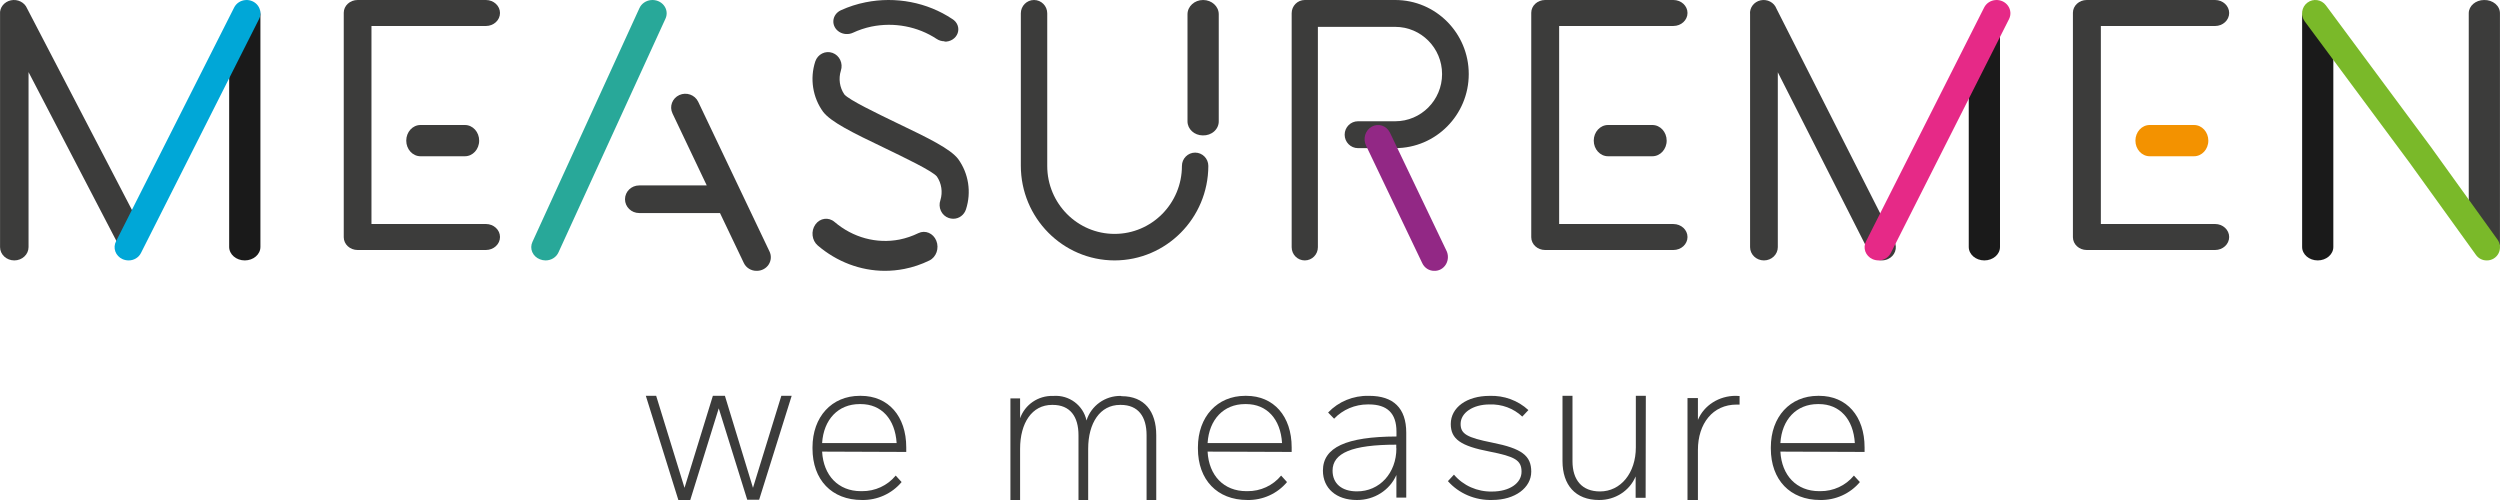
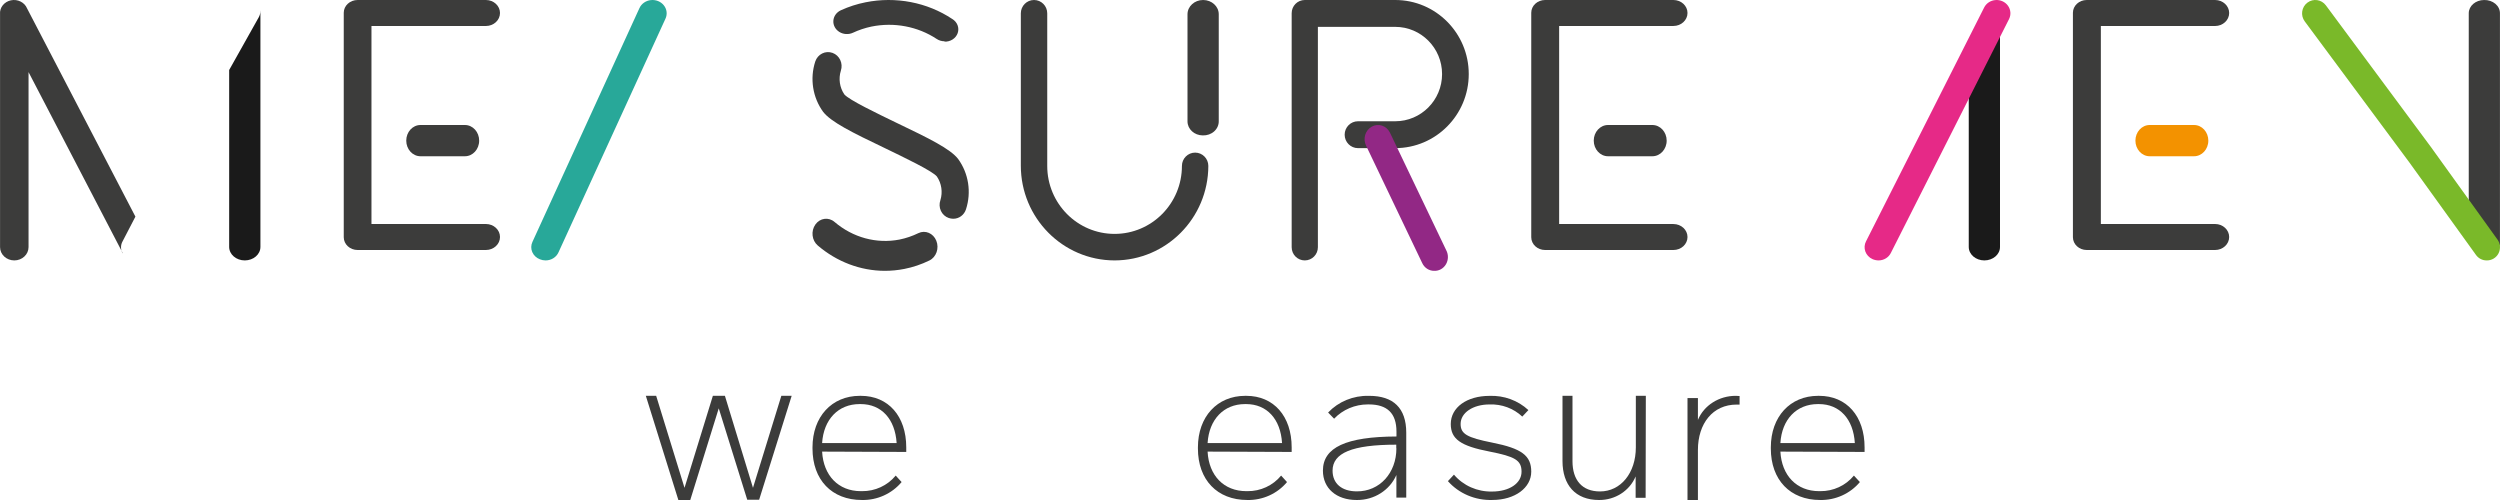
<svg xmlns="http://www.w3.org/2000/svg" width="240px" height="48px" viewBox="0 0 240 48" version="1.1">
  <title>Logo_MM2</title>
  <desc>Created with Sketch.</desc>
  <g id="/-Templates" stroke="none" stroke-width="1" fill="none" fill-rule="evenodd">
    <g id="Template/Case-Copy" transform="translate(-750, -905)" fill-rule="nonzero">
      <g id="Logo_MM2" transform="translate(750, 905)">
        <path d="M90.701,3.963 C90.422,3.969 90.147,3.89 89.921,3.738 C88.106,2.539 85.827,2.108 83.65,2.553 C83.036,2.683 82.44,2.882 81.878,3.145 C81.461,3.336 80.965,3.306 80.579,3.067 C80.192,2.827 79.972,2.415 80.003,1.986 C80.033,1.556 80.309,1.174 80.726,0.984 C81.478,0.64 82.273,0.383 83.094,0.22 C85.986,-0.361 89.008,0.22 91.412,1.819 C91.9,2.109 92.117,2.668 91.938,3.18 C91.759,3.692 91.23,4.028 90.65,3.998 L90.701,3.963 Z" id="Path" fill="#3C3C3B" />
        <path d="M84.93,26 C82.602,25.991 80.342,25.136 78.504,23.567 C77.934,23.08 77.832,22.178 78.276,21.553 C78.72,20.928 79.541,20.816 80.111,21.303 C81.881,22.811 84.15,23.426 86.356,22.996 C86.978,22.869 87.584,22.664 88.162,22.382 C88.822,22.061 89.595,22.387 89.887,23.112 C90.18,23.836 89.882,24.684 89.222,25.006 C88.454,25.381 87.647,25.654 86.819,25.817 C86.196,25.939 85.563,26.001 84.93,26 L84.93,26 Z" id="Path" fill="#3C3C3B" />
        <path d="M91.507,21 C91.362,20.998 91.217,20.974 91.079,20.927 C90.749,20.815 90.478,20.569 90.327,20.245 C90.177,19.922 90.159,19.55 90.279,19.213 C90.515,18.443 90.39,17.603 89.94,16.943 C89.492,16.4 86.741,15.089 84.95,14.222 C81.751,12.694 79.768,11.701 79.019,10.734 C78.014,9.351 77.732,7.544 78.265,5.903 C78.501,5.201 79.243,4.831 79.921,5.076 C80.6,5.32 80.958,6.088 80.721,6.79 C80.483,7.559 80.606,8.399 81.054,9.06 C81.502,9.596 84.253,10.913 86.044,11.78 C89.242,13.309 91.232,14.295 91.981,15.262 C92.986,16.645 93.268,18.452 92.735,20.093 C92.56,20.64 92.064,21.006 91.507,21 Z" id="Path" fill="#3C3C3B" />
        <path d="M238.476,0.001 C237.661,0.001 237,0.569 237,1.27 L237,19.939 L239.715,23.15 C239.924,23.395 240.023,23.697 239.995,24 C239.995,24 239.995,23.943 239.995,23.911 L239.995,1.289 C240.002,0.942 239.843,0.608 239.556,0.365 C239.269,0.122 238.878,-0.01 238.476,0.001 Z" id="Path" fill="#3C3C3B" />
        <path d="M46.646,24 L34.331,24 C33.596,24 33,23.451 33,22.774 L33,1.226 C33,0.549 33.596,1.36154076e-16 34.331,0 L46.646,0 C47.394,-6.80770378e-17 48,0.559 48,1.248 C48,1.937 47.394,2.496 46.646,2.496 L35.661,2.496 L35.661,21.504 L46.646,21.504 C47.394,21.504 48,22.063 48,22.752 C48,23.441 47.394,24 46.646,24 L46.646,24 Z" id="Path" fill="#3C3C3B" />
        <path d="M44.634,15 L40.366,15 C39.611,15 39,14.328 39,13.5 C39,12.672 39.611,12 40.366,12 L44.634,12 C45.389,12 46,12.672 46,13.5 C46,14.328 45.389,15 44.634,15 Z" id="Path" fill="#3C3C3B" />
        <path d="M160.648,24 L148.329,24 C147.595,24 147,23.451 147,22.775 L147,1.225 C147,0.549 147.595,1.36015072e-16 148.329,0 L160.648,0 C161.395,-6.8007536e-17 162,0.558 162,1.247 C162,1.935 161.395,2.493 160.648,2.493 L149.678,2.493 L149.678,21.507 L160.648,21.507 C161.395,21.507 162,22.065 162,22.753 C162,23.442 161.395,24 160.648,24 Z" id="Path" fill="#3C3C3B" />
        <path d="M158.642,15 L154.371,15 C153.614,15 153,14.328 153,13.5 C153,12.672 153.614,12 154.371,12 L158.629,12 C159.386,12 160,12.672 160,13.5 C160,14.328 159.386,15 158.629,15 L158.642,15 Z" id="Path" fill="#3C3C3B" />
        <path d="M212.649,24 L200.328,24 C199.594,24 199,23.451 199,22.774 L199,1.226 C199,0.549 199.594,1.36154076e-16 200.328,0 L212.649,0 C213.395,-6.80770378e-17 214,0.559 214,1.248 C214,1.937 213.395,2.496 212.649,2.496 L201.682,2.496 L201.682,21.504 L212.649,21.504 C213.395,21.504 214,22.063 214,22.752 C214,23.441 213.395,24 212.649,24 L212.649,24 Z" id="Path" fill="#3C3C3B" />
        <path d="M210.629,15 L206.371,15 C205.614,15 205,14.328 205,13.5 C205,12.672 205.614,12 206.371,12 L210.629,12 C211.386,12 212,12.672 212,13.5 C212,14.328 211.386,15 210.629,15 Z" id="Path" fill="#F39200" />
        <path d="M52.367,25 C52.183,24.998 52.001,24.962 51.832,24.893 C51.496,24.765 51.231,24.513 51.096,24.197 C50.961,23.881 50.969,23.527 51.117,23.216 L61.389,0.773 C61.582,0.354 61.998,0.062 62.48,0.009 C62.963,-0.045 63.44,0.148 63.73,0.514 C64.021,0.881 64.081,1.365 63.889,1.784 L53.617,24.221 C53.409,24.697 52.914,25.005 52.367,25 L52.367,25 Z" id="Path" fill="#28A899" />
-         <path d="M73.867,24.131 L67.025,9.766 C66.708,9.102 65.898,8.815 65.216,9.124 C64.535,9.434 64.24,10.222 64.558,10.886 L67.848,17.801 L61.361,17.801 C60.609,17.801 60,18.395 60,19.127 C60,19.858 60.609,20.452 61.361,20.452 L69.119,20.452 L71.406,25.244 C71.628,25.713 72.113,26.009 72.643,26 C73.107,26.006 73.541,25.779 73.79,25.398 C74.04,25.017 74.069,24.538 73.867,24.131 L73.867,24.131 Z" id="Path" fill="#3C3C3B" />
        <path d="M107,25 C102.03,24.993 98.003,20.927 98,15.911 L98,1.279 C98,0.573 98.567,1.3956292e-16 99.267,0 C99.967,-1.22117555e-16 100.535,0.573 100.535,1.279 L100.535,15.93 C100.535,19.533 103.429,22.454 107,22.454 C110.571,22.454 113.465,19.533 113.465,15.93 C113.465,15.224 114.033,14.651 114.733,14.651 C115.433,14.651 116,15.224 116,15.93 C115.986,20.938 111.963,24.993 107,25 Z" id="Path" fill="#3C3C3B" />
        <path d="M115.474,12.999 C114.66,12.999 114,12.397 114,11.654 L114,1.369 C114,0.613 114.672,1.4936064e-16 115.5,0 C116.328,-1.4936064e-16 117,0.613 117,1.369 L117,11.627 C117.008,11.997 116.849,12.353 116.561,12.613 C116.272,12.872 115.879,13.012 115.474,12.999 Z" id="Path" fill="#3C3C3B" />
        <path d="M133.96,1.2664141e-15 L125.258,1.2664141e-15 C124.563,1.05534508e-15 124,0.567 124,1.267 L124,23.733 C124,24.433 124.563,25 125.258,25 C125.953,25 126.517,24.433 126.517,23.733 L126.517,2.579 L133.941,2.579 C136.425,2.579 138.439,4.608 138.439,7.11 C138.439,9.613 136.425,11.641 133.941,11.641 L130.367,11.641 C129.66,11.641 129.087,12.219 129.087,12.931 C129.087,13.643 129.66,14.221 130.367,14.221 L133.941,14.221 C137.839,14.221 141,11.037 141,7.11 C141,3.183 137.839,2.81425355e-16 133.941,0 L133.96,1.2664141e-15 Z" id="Path" fill="#3C3C3B" />
        <path d="M137.679,25.999 C137.193,26.005 136.747,25.716 136.533,25.256 L131.144,13.982 C130.817,13.316 131.065,12.496 131.698,12.152 C132.331,11.807 133.109,12.069 133.436,12.735 L138.831,24.009 C139.061,24.429 139.056,24.947 138.817,25.362 C138.579,25.776 138.145,26.02 137.685,25.999 L137.679,25.999 Z" id="Path" fill="#922885" />
        <path d="M24.993,1 C25.007,1.219 24.959,1.437 24.853,1.636 L22,6.721 L22,23.706 C22,24.421 22.672,25 23.5,25 C24.328,25 25,24.421 25,23.706 L25,1.095 C25,1.095 24.993,1.044 24.993,1 Z" id="Path" fill="#1A1A1A" />
        <path d="M13,20.797 L2.599,0.807 C2.359,0.222 1.695,-0.108 1.042,0.032 C0.389,0.173 -0.053,0.742 0.005,1.365 L0.005,23.722 C0.005,24.428 0.617,25 1.373,25 C2.128,25 2.74,24.428 2.74,23.722 L2.74,6.922 L11.77,24.275 C11.767,24.291 11.767,24.308 11.77,24.325 C11.567,23.961 11.567,23.527 11.77,23.164" id="Path" fill="#3C3C3B" />
-         <path d="M12.34,25 C12.139,24.998 11.94,24.955 11.758,24.874 C11.435,24.73 11.188,24.466 11.072,24.143 C10.956,23.82 10.981,23.465 11.142,23.161 L22.475,0.728 C22.679,0.317 23.095,0.04 23.568,0.004 C24.04,-0.032 24.497,0.177 24.766,0.552 C25.035,0.928 25.075,1.413 24.871,1.824 L13.538,24.276 C13.321,24.722 12.853,25.005 12.34,25 Z" id="Path" fill="#00A7D7" />
        <path d="M191.993,1 C192.01,1.219 191.962,1.438 191.852,1.636 L189,6.722 L189,23.709 C189,24.422 189.672,25 190.5,25 C191.328,25 192,24.422 192,23.709 L192,1.095 C192,1.095 191.993,1.045 191.993,1 Z" id="Path" fill="#1A1A1A" />
-         <path d="M180.667,24.997 C180.153,25.004 179.682,24.722 179.463,24.276 L170.67,6.938 L170.67,23.724 C170.67,24.429 170.074,25 169.339,25 C168.603,25 168.007,24.429 168.007,23.724 L168.007,1.387 C167.938,0.756 168.37,0.174 169.015,0.032 C169.66,-0.11 170.315,0.232 170.539,0.829 L181.858,23.165 C182.019,23.469 182.044,23.822 181.928,24.144 C181.812,24.465 181.565,24.728 181.243,24.871 C181.063,24.952 180.866,24.995 180.667,24.997 Z" id="Path" fill="#3C3C3B" />
        <path d="M180.34,25 C180.139,24.998 179.94,24.955 179.758,24.874 C179.435,24.73 179.188,24.466 179.072,24.143 C178.956,23.82 178.981,23.465 179.142,23.161 L190.475,0.728 C190.679,0.317 191.095,0.04 191.568,0.004 C192.04,-0.032 192.497,0.177 192.766,0.552 C193.035,0.928 193.075,1.413 192.871,1.824 L181.538,24.25 C181.328,24.706 180.859,25 180.34,25 L180.34,25 Z" id="Path" fill="#E62987" />
-         <path d="M221.004,1 C221.004,1 221.004,1.057 221.004,1.082 L221.004,23.709 C221.004,24.422 221.675,25 222.502,25 C223.329,25 224,24.422 224,23.709 L224,4.958 L221.291,1.856 C221.079,1.61 220.977,1.306 221.004,1 Z" id="Path" fill="#1A1A1A" />
        <path d="M238.719,25 C238.312,25.004 237.928,24.806 237.692,24.471 L231.307,15.606 L221.253,2.05 C220.833,1.483 220.948,0.68 221.508,0.256 C222.069,-0.169 222.864,-0.053 223.284,0.514 L233.35,14.088 L239.741,22.972 C240.035,23.357 240.083,23.879 239.864,24.312 C239.646,24.746 239.2,25.013 238.719,25 Z" id="Path" fill="#7AB929" />
        <polygon id="Path" fill="#3C3C3B" points="72.878 47.974 71.734 47.974 69 39.201 66.266 48 65.122 48 62 38 62.992 38 65.714 46.832 68.435 38 69.592 38 72.286 46.832 75.008 38 76 38" />
        <path d="M78.923,43.355 C79.05,45.655 80.489,47.151 82.64,47.151 L82.748,47.151 C84.005,47.166 85.2,46.615 85.988,45.655 L86.554,46.278 C85.619,47.396 84.211,48.031 82.736,47.999 C79.852,47.999 78,46.066 78,43.056 L78,42.95 C78,40.007 79.852,38 82.538,38 L82.646,38 C85.275,38 87,39.951 87,42.95 L87,43.386 L78.923,43.355 Z M82.519,38.792 C80.47,38.792 79.069,40.269 78.923,42.532 L86.077,42.532 C85.931,40.232 84.62,38.792 82.627,38.792 L82.519,38.792 Z" id="Shape" fill="#3C3C3B" />
-         <path d="M107.675,38.033 C109.859,38.033 111,39.486 111,41.776 L111,48 L110.071,48 L110.071,41.776 C110.071,39.987 109.264,38.87 107.598,38.87 L107.527,38.87 C105.605,38.87 104.465,40.602 104.465,43.089 L104.465,48 L103.535,48 L103.535,41.776 C103.535,39.987 102.728,38.87 101.062,38.87 L100.992,38.87 C99.07,38.87 97.929,40.602 97.929,43.089 L97.929,48 L97,48 L97,38.249 L97.929,38.249 L97.929,40.152 C98.396,38.842 99.66,37.978 101.062,38.008 L101.139,38.008 C102.641,37.902 103.992,38.909 104.304,40.368 C104.751,38.944 106.092,37.983 107.598,38.008 L107.675,38.033 Z" id="Path" fill="#3C3C3B" />
        <path d="M115.929,43.355 C116.05,45.655 117.489,47.151 119.646,47.151 L119.748,47.151 C121.005,47.166 122.2,46.615 122.988,45.655 L123.554,46.278 C122.62,47.397 121.211,48.032 119.736,47.999 C116.852,47.999 115,46.066 115,43.055 L115,42.95 C115,40.007 116.852,38 119.538,38 L119.646,38 C122.275,38 124,39.951 124,42.95 L124,43.386 L115.929,43.355 Z M119.519,38.792 C117.476,38.792 116.069,40.269 115.929,42.532 L123.077,42.532 C122.937,40.232 121.62,38.792 119.627,38.792 L119.519,38.792 Z" id="Shape" fill="#3C3C3B" />
        <path d="M131.45,38.001 C133.75,38.001 135,39.167 135,41.536 L135,47.769 L134.054,47.769 L134.054,45.6 C133.414,47.063 131.921,48.011 130.271,48 L130.239,48 C128.296,48 127,46.884 127,45.182 C127,42.951 129.228,41.922 134.061,41.903 L134.061,41.436 C134.061,39.659 133.16,38.824 131.405,38.824 L131.314,38.824 C130.082,38.823 128.907,39.321 128.075,40.196 L127.499,39.603 C128.492,38.553 129.91,37.969 131.385,38.001 L131.45,38.001 Z M134.041,43.038 L134.041,42.689 C129.805,42.689 127.926,43.487 127.926,45.182 C127.926,46.429 128.814,47.171 130.258,47.171 C132.448,47.183 134.054,45.407 134.054,43.038 L134.041,43.038 Z" id="Shape" fill="#3C3C3B" />
        <path d="M146.726,39.369 L146.139,39.993 C145.304,39.203 144.164,38.781 142.99,38.827 C141.406,38.827 140.219,39.625 140.219,40.697 C140.219,41.657 140.819,42.006 143.264,42.493 C146.087,43.054 147,43.739 147,45.279 C147,46.819 145.448,47.997 143.264,47.997 C141.629,48.049 140.058,47.383 139,46.189 L139.58,45.566 C140.472,46.622 141.826,47.221 143.244,47.187 C144.888,47.187 146.068,46.401 146.068,45.285 C146.068,44.17 145.416,43.827 143.01,43.353 C140.219,42.817 139.274,42.15 139.274,40.704 C139.274,39.12 140.806,38.004 142.99,38.004 C144.379,37.949 145.73,38.442 146.726,39.369 L146.726,39.369 Z" id="Path" fill="#3C3C3B" />
        <path d="M157.98,47.79 L157.021,47.79 L157.021,45.739 C156.445,47.116 155.052,48.013 153.511,48 L153.511,48 C151.236,48 150,46.56 150,44.261 L150,38 L150.959,38 L150.959,44.274 C150.959,46.076 151.864,47.178 153.603,47.178 L153.603,47.178 C155.587,47.178 157.041,45.414 157.041,42.943 L157.041,38 L158,38 L157.98,47.79 Z" id="Path" fill="#3C3C3B" />
        <path d="M167,38.019 L167,38.84 L166.712,38.84 C164.432,38.84 163,40.655 163,43.194 L163,48 L162,48 L162,38.217 L163,38.217 L163,40.311 C163.581,38.91 165.035,37.99 166.651,38 C166.767,37.999 166.884,38.005 167,38.019 Z" id="Path" fill="#3C3C3B" />
        <path d="M170.917,43.355 C171.044,45.655 172.482,47.151 174.634,47.151 L174.742,47.151 C175.997,47.166 177.19,46.614 177.975,45.655 L178.548,46.278 C177.612,47.395 176.204,48.029 174.729,47.999 C171.846,47.999 170,46.066 170,43.056 L170,42.95 C170,40.007 171.846,38 174.538,38 L174.64,38 C177.275,38 179,39.951 179,42.95 L179,43.386 L170.917,43.355 Z M174.513,38.792 C172.463,38.792 171.057,40.269 170.917,42.532 L178.064,42.532 C177.924,40.232 176.607,38.792 174.615,38.792 L174.513,38.792 Z" id="Shape" fill="#3C3C3B" />
      </g>
    </g>
  </g>
</svg>